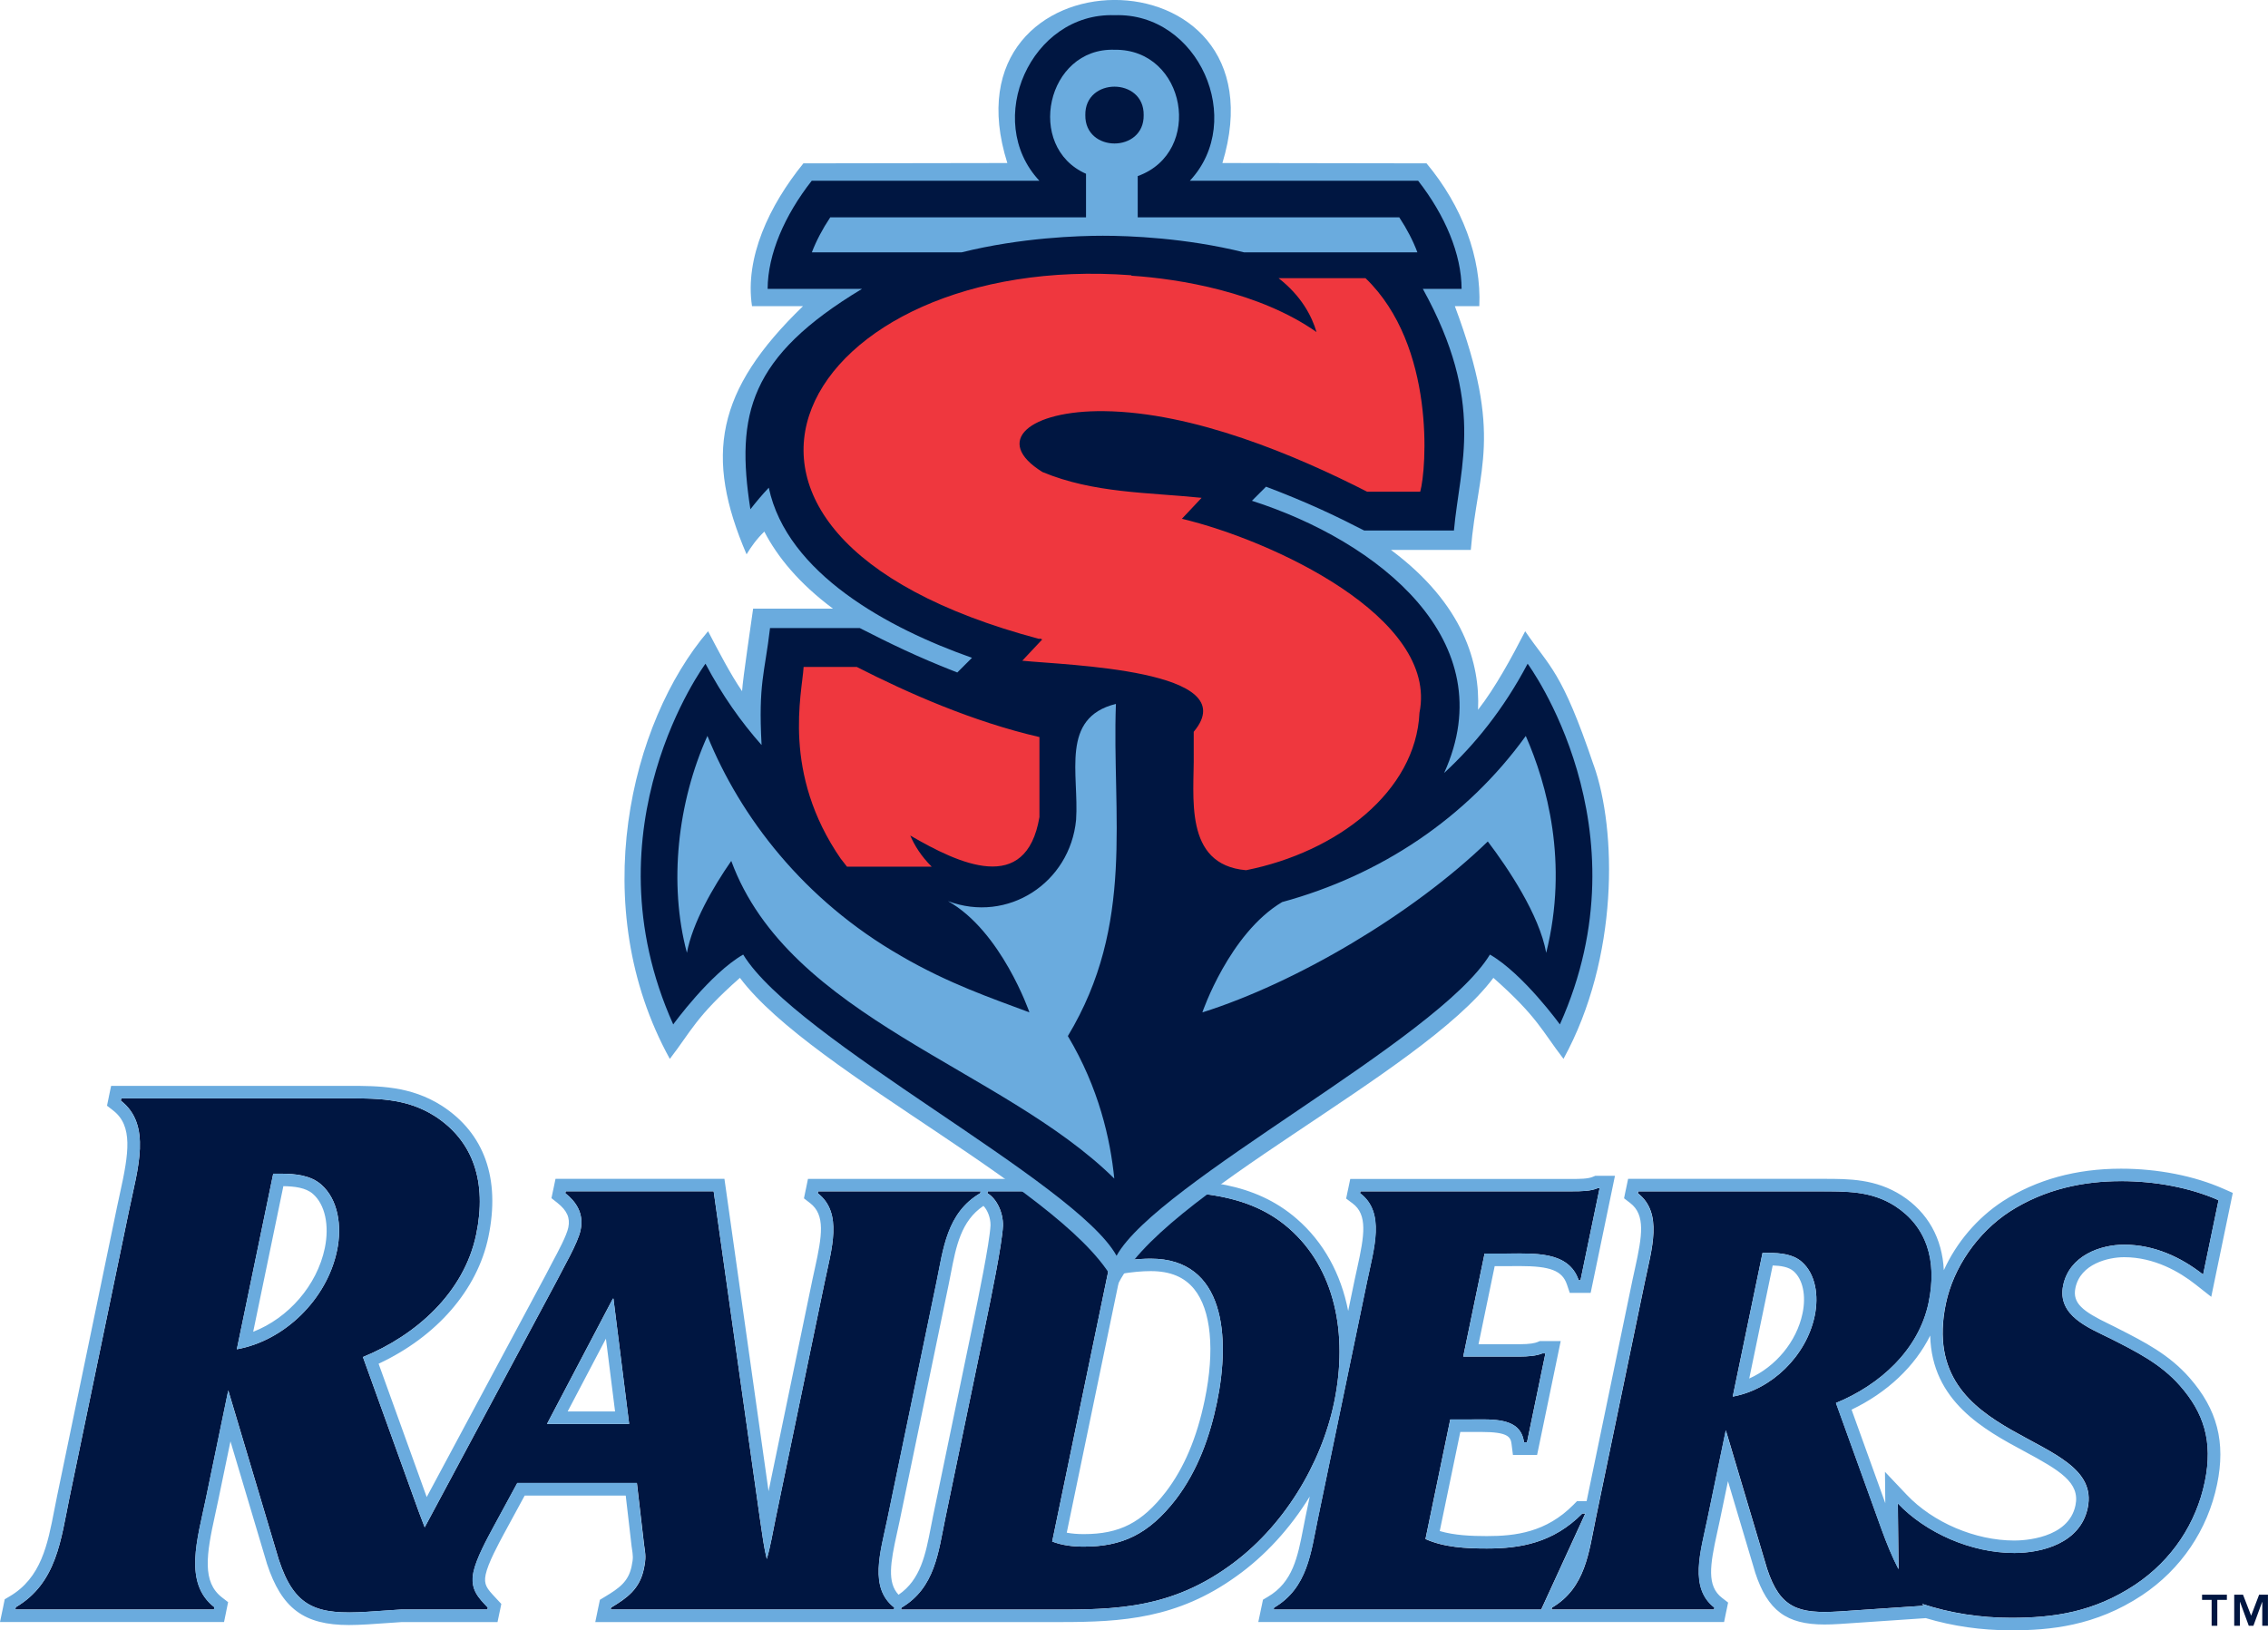
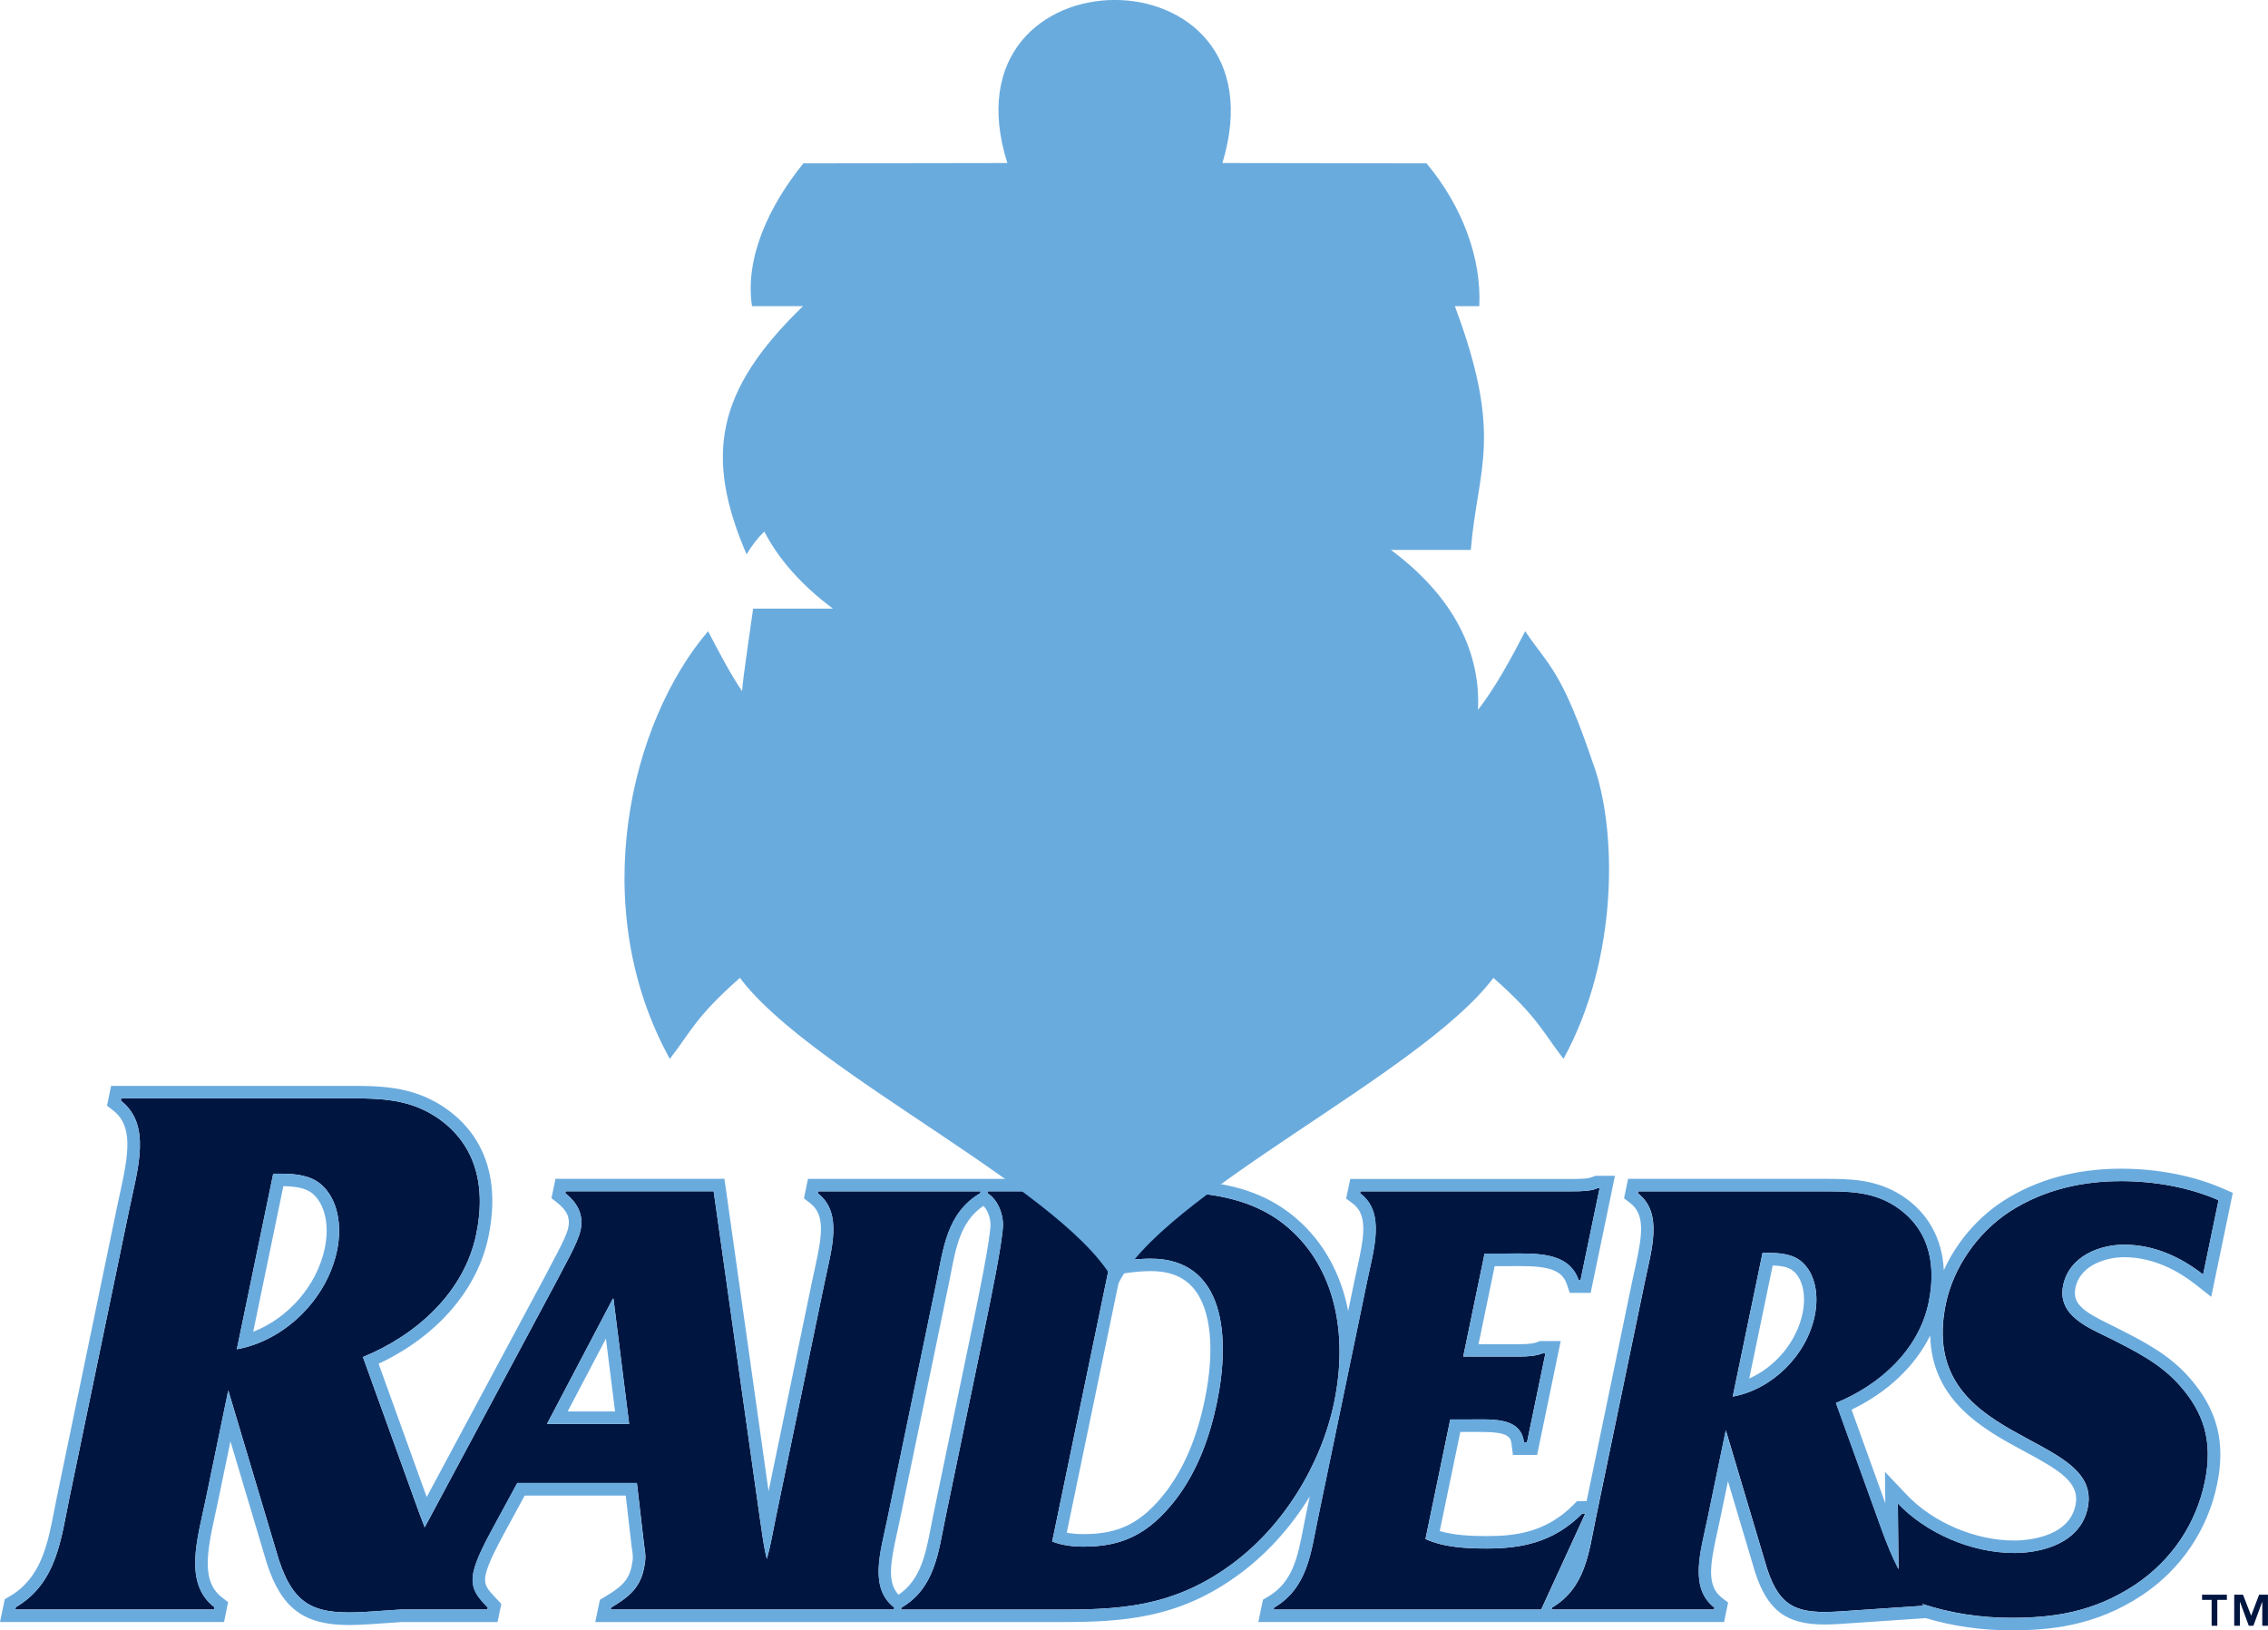
<svg xmlns="http://www.w3.org/2000/svg" id="_3C" viewBox="0 0 490.87 352.89">
  <defs>
    <style>.cls-1{fill:#ef373e;}.cls-2{fill:#001641;}.cls-3{fill:#6aabde;}</style>
  </defs>
  <path id="TM" class="cls-2" d="M478.67,346.32h-2.07v-1.13h5.37v1.13h-2.07v5.6h-1.23v-5.6ZM483.55,345.19h1.91l1.76,4.55,1.73-4.55h1.91v6.73h-1.23v-5.15h-.03l-1.89,5.15h-1l-1.89-5.15h-.03v5.15h-1.23v-6.73Z" />
  <g id="RAIDERS">
    <path id="Wordmark" class="cls-2" d="M177.07,257.87l-.09.41c5.52,4.27,2.98,12.11,1.5,19.26l-10.64,51.32c-.59,2.87-1.07,5.82-1.88,8.61-.61-2.41-.95-5.08-1.49-8.74l-10.01-70.86h-32.02l-.09.41c2.24,1.79,4.08,4.27,3.31,7.98-.6,2.89-3.8,8.26-5.16,11.01l-28.58,53.34c-.44-1.12-.87-2.25-1.29-3.39l-12.08-33.47c11.52-4.71,21.91-13.96,24.52-26.57,2.34-11.27-.61-20.18-8.92-25.56-6.35-4.04-12.78-3.87-20.61-3.87H26.25l-.1.5c6.75,5.21,3.64,14.8,1.83,23.54l-12.97,62.56c-1.81,8.75-2.68,18.33-11.59,23.55l-.1.5h42.98l.1-.5c-6.75-5.21-3.64-14.8-1.83-23.55l4.84-23.38,10.94,36.66c3.43,10.43,8.23,11.94,19.08,11.27l7.45-.5h18.62l.09-.41c-1.92-2.06-3.91-3.85-3.11-7.7.6-2.89,2.92-7.16,4.41-9.91l5.08-9.36h25.88l1.55,13.35c.33,2.2.45,2.89-.04,5.23-.91,4.4-3.67,6.33-7.1,8.39l-.09.41h61.31l.09-.41c-5.52-4.27-3.01-11.97-1.52-19.12l10.64-51.32c1.48-7.15,2.2-15,9.48-19.26l.09-.41h-35.16ZM72.94,270.71c-2.2,10.6-11.39,19.51-21.68,21.36l7.88-38.01h1.6c3.2,0,6.48.34,8.78,2.35,3.65,3.2,4.54,8.91,3.43,14.29ZM118.39,308.23l14.25-27.11h.13l3.4,27.11h-17.78ZM213.34,286.49c.97-4.68,3.57-17.2,3.74-21.19.05-2.75-1.28-5.78-3.38-7.02l.09-.41h27.71c14.12,0,27.46-.69,37.43,7.98,9.97,8.67,12.91,22.84,9.83,37.7-2.77,13.35-10.98,27.11-22.79,35.5-13.98,10.04-26.91,9.36-41.55,9.36h-29.41l.09-.41c7.29-4.27,8-12.11,9.48-19.26l8.76-42.24h0ZM227.73,333.69c2.18.83,4.48,1.1,6.83,1.1,8.23,0,14.01-2.61,19.89-10.18,4.84-6.33,7.43-13.76,8.94-21.05,2.94-14.17,1.74-31.1-14.33-31.1-2.88,0-5.84.41-8.83.96l-12.5,60.27h0ZM308.5,333.14c3.94,1.79,8.72,2.06,13.3,2.06,7.32,0,14.37-1.24,20.65-7.57h.65l-9.54,20.78h-57.91l.09-.41c7.29-4.27,7.97-11.97,9.46-19.12l10.67-51.46c1.48-7.15,4.02-15-1.52-19.13l.09-.41h45.75c1.96,0,4.05,0,5.63-.69h.39l-4.14,19.95h-.39c-2.19-6.47-9.78-5.78-16.19-5.78h-4.18l-4.62,22.29h12.16c1.83,0,3.69-.14,4.98-.69h.65l-3.99,19.26h-.65c-.69-5.5-6.82-4.95-11.65-4.95h-4.31l-5.36,25.87h0ZM456.59,289.66c-4.38-2.2-11.42-4.82-10.05-11.42,1.34-6.47,8.1-8.81,13.2-8.81,6.54,0,12.37,2.75,17.09,6.47l3.34-16.1c-6.23-2.75-13.78-4.13-21.1-4.13-7.97,0-16.42,1.65-24.11,6.6-6.95,4.54-12.18,12.11-13.81,19.95-6.39,30.82,34.19,27.38,30.71,44.17-1.6,7.71-10,9.77-15.88,9.77-9.41,0-19.22-4.4-25.22-10.73l.15,14.24c-1.4-2.71-2.57-5.6-3.66-8.6l-9.88-27.38c9.43-3.85,17.92-11.42,20.06-21.74,1.91-9.22-.5-16.51-7.3-20.91-5.2-3.3-10.45-3.16-16.86-3.16h-38.69l-.09.41c5.52,4.27,2.98,12.11,1.5,19.26l-10.61,51.18c-1.48,7.16-2.19,15-9.48,19.26l-.09.41h35.16l.09-.41c-5.52-4.27-2.98-12.11-1.5-19.26l3.97-19.13,8.94,30c2.81,8.53,6.73,9.77,15.6,9.22l18.29-1.24c-.12-.13-.23-.27-.35-.4,6.05,2,12.56,3.02,19.27,3.02,9.28,0,17.9-1.24,26.84-7.16,8.04-5.37,13.22-13.35,15.08-22.29,1.83-8.81-.29-15-5.36-20.78-4.23-4.82-9.57-7.43-15.24-10.32ZM392.76,284.84c-1.8,8.67-9.32,15.96-17.74,17.47l6.45-31.1h1.31c2.61,0,5.3.27,7.18,1.93,2.99,2.61,3.72,7.29,2.8,11.7Z" />
    <path id="Outline" class="cls-3" d="M75.33,237.75c7.03,0,12.96.14,18.82,3.87,8.31,5.38,11.26,14.29,8.92,25.56-2.61,12.61-13,21.86-24.52,26.57l12.08,33.47c.42,1.14.85,2.27,1.29,3.39l28.58-53.34c1.35-2.75,4.56-8.12,5.16-11.01.77-3.72-1.07-6.19-3.31-7.98l.09-.41h32.02l10.01,70.86c.54,3.66.88,6.33,1.49,8.74.81-2.79,1.29-5.74,1.88-8.61l10.64-51.32c1.48-7.15,4.03-15-1.5-19.26l.09-.41h35.16l-.09.41c-7.29,4.27-8,12.11-9.48,19.26l-10.64,51.32c-1.48,7.15-4,14.86,1.52,19.12l-.09.41h-61.31l.09-.41c3.43-2.06,6.19-3.99,7.1-8.39.49-2.34.37-3.03.04-5.23l-1.55-13.35h-25.88l-5.08,9.36c-1.49,2.75-3.81,7.02-4.41,9.91-.8,3.85,1.18,5.64,3.11,7.7l-.09.41h-18.62l-7.45.5c-1.39.09-2.69.14-3.89.14-8.16,0-12.19-2.32-15.18-11.4l-10.94-36.66-4.84,23.38c-1.81,8.75-4.92,18.33,1.83,23.55l-.1.5H3.31l.1-.5c8.91-5.21,9.78-14.8,11.59-23.55l12.97-62.56c1.81-8.75,4.92-18.33-1.83-23.54l.1-.5h47.29c.6,0,1.2,0,1.78,0M51.26,292.07c10.29-1.85,19.49-10.76,21.68-21.36,1.12-5.38.22-11.1-3.43-14.29-2.3-2.02-5.58-2.35-8.78-2.35h-1.6l-7.88,38.01M118.39,308.23h17.78l-3.4-27.11h-.13l-14.25,27.11M459.06,255.67c7.32,0,14.88,1.38,21.1,4.13l-3.34,16.1c-4.72-3.71-10.55-6.47-17.09-6.47-5.1,0-11.86,2.34-13.2,8.81-1.37,6.6,5.67,9.22,10.05,11.42,5.67,2.89,11.01,5.5,15.24,10.32,5.08,5.78,7.19,11.97,5.36,20.78-1.85,8.94-7.04,16.92-15.08,22.29-8.94,5.92-17.56,7.16-26.84,7.16-6.72,0-13.22-1.01-19.27-3.02.12.13.23.27.35.4l-18.3,1.24c-1.14.07-2.2.11-3.18.11-6.68,0-9.98-1.9-12.42-9.33l-8.94-30-3.97,19.13c-1.48,7.16-4.02,15,1.5,19.26l-.09.41h-35.16l.09-.41c7.29-4.27,8-12.11,9.48-19.26l10.61-51.18c1.48-7.15,4.02-15-1.5-19.26l.09-.41h38.69c.49,0,.98,0,1.46,0,5.75,0,10.6.12,15.4,3.16,6.8,4.4,9.21,11.7,7.3,20.91-2.14,10.32-10.64,17.89-20.06,21.74l9.88,27.38c1.09,3,2.26,5.89,3.66,8.6l-.15-14.24c6.01,6.33,15.81,10.73,25.22,10.73,5.88,0,14.28-2.06,15.88-9.77,3.48-16.79-37.1-13.35-30.71-44.17,1.63-7.84,6.86-15.41,13.81-19.95,7.69-4.95,16.14-6.6,24.11-6.6M375.02,302.31c8.42-1.51,15.94-8.81,17.74-17.47.91-4.4.18-9.08-2.8-11.7-1.88-1.65-4.57-1.93-7.18-1.93h-1.31l-6.45,31.1M346.21,257.18l-4.14,19.95h-.39c-1.8-5.33-7.28-5.8-12.74-5.8-1.16,0-2.32.02-3.44.02h-4.18l-4.62,22.29h12.16c1.83,0,3.69-.14,4.98-.69h.65l-3.99,19.26h-.65c-.57-4.59-4.92-4.97-9.16-4.97-.85,0-1.69.02-2.49.02h-4.31l-5.36,25.87c3.94,1.79,8.72,2.06,13.3,2.06,7.32,0,14.37-1.24,20.65-7.57h.65l-9.54,20.78h-57.91l.09-.41c7.29-4.27,7.97-11.97,9.46-19.12l10.67-51.46c1.48-7.15,4.02-15-1.52-19.13l.09-.41h45.75c1.96,0,4.05,0,5.63-.69h.39M247.25,257.86c11.96,0,23.07.51,31.67,7.99,9.97,8.67,12.91,22.84,9.83,37.7-2.77,13.35-10.98,27.11-22.79,35.5-12.29,8.83-23.78,9.37-36.32,9.37-1.72,0-3.46,0-5.22,0h-29.41l.09-.41c7.29-4.27,8-12.11,9.48-19.26l8.76-42.24c.97-4.68,3.57-17.2,3.74-21.19.05-2.75-1.28-5.78-3.38-7.02l.09-.41h27.71c1.93,0,3.86-.01,5.75-.01M234.56,334.79c8.23,0,14.01-2.61,19.89-10.18,4.84-6.33,7.43-13.76,8.94-21.05,2.94-14.17,1.74-31.1-14.33-31.1-2.88,0-5.84.41-8.83.96l-12.5,60.27c2.18.83,4.48,1.1,6.83,1.1M75.33,235.05h-.88s-.9,0-.9,0H24.05l-.45,2.15-.1.5-.34,1.65,1.33,1.03c4.32,3.34,3.39,9.25,1.48,17.9-.22.99-.44,1.99-.64,2.97l-12.97,62.56c-.2.98-.39,1.97-.59,2.97-1.47,7.6-2.86,14.78-9.72,18.8l-1.03.61-.24,1.17-.1.5L0,351.11h48.49l.44-2.15.1-.5.34-1.65-1.33-1.03c-4.32-3.34-3.39-9.25-1.48-17.9.22-.99.44-1.99.64-2.97l2.68-12.91,7.88,26.42v.04s.02.04.02.04c3.18,9.66,7.99,13.26,17.75,13.26,1.19,0,2.52-.05,4.06-.14l7.37-.5h20.72l.45-2.15.09-.41.28-1.37-.95-1.02-.37-.4c-1.8-1.91-2.51-2.77-2.07-4.92.51-2.45,2.73-6.56,4.05-9.01l.09-.16,4.31-7.94h21.87l1.27,10.96v.04s.01.04.01.04l.02.12c.3,1.98.35,2.33-.03,4.16-.69,3.32-2.67,4.72-5.85,6.63l-1.01.61-.24,1.16-.09.41-.67,3.25h95.58c.88,0,1.76,0,2.64,0,.87,0,1.73,0,2.58,0,13.22,0,25.19-.74,37.9-9.87,6.28-4.46,11.73-10.45,15.93-17.3l-.91,4.38c-.17.81-.32,1.62-.48,2.43-1.22,6.3-2.27,11.74-7.7,14.91l-1.03.61-.24,1.17-.09.41-.68,3.25h100.81l.44-2.15.09-.41.34-1.65-1.33-1.03c-3.32-2.56-2.6-7.05-1.03-14.15.18-.82.36-1.63.53-2.43l1.8-8.66,5.89,19.75v.04s.02.04.02.04c2.68,8.15,6.74,11.19,14.98,11.19.98,0,2.08-.04,3.35-.12l18.31-1.24.26-.02c5.85,1.75,12.06,2.64,18.49,2.64,8.33,0,18.21-.9,28.33-7.6,8.43-5.62,14.19-14.14,16.23-23.99,1.89-9.12.05-16.24-5.98-23.1-4.42-5.03-9.77-7.75-15.43-10.63l-.62-.32c-.45-.23-.92-.45-1.4-.69-5.56-2.69-7.93-4.45-7.23-7.78,1.09-5.25,7.15-6.66,10.56-6.66,6.56,0,12.01,3.2,15.42,5.89l3.42,2.69.88-4.27,3.34-16.1.44-2.13-1.99-.88c-6.36-2.81-14.24-4.36-22.19-4.36-9.72,0-18.32,2.37-25.57,7.03-5.58,3.64-10.08,8.97-12.79,14.95-.34-6.9-3.45-12.51-9.12-16.18-5.66-3.6-11.36-3.6-16.87-3.6h-.72s-.74,0-.74,0h-40.88l-.45,2.15-.09.41-.34,1.65,1.34,1.03c3.32,2.56,2.6,7.05,1.03,14.15-.18.82-.36,1.63-.53,2.43l-9.94,47.94h-2.07l-.79.8c-5.9,5.95-12.49,6.77-18.74,6.77-3.31,0-7.01-.15-10.19-1.09l4.45-21.45h2.12c.41,0,.82,0,1.24,0,.41,0,.83,0,1.25,0,5.71,0,6.29,1.08,6.48,2.61l.3,2.36h5.23l.45-2.15,3.99-19.26.67-3.24h-4.52l-.51.22c-.5.21-1.59.47-3.92.47h-8.84l3.5-16.9h1.99c.57,0,1.14,0,1.72-.01.57,0,1.15-.01,1.73-.01,6.61,0,9.18,1,10.19,3.97l.62,1.83h4.52l.45-2.15,4.14-19.95.67-3.24h-4.27l-.52.22c-1.06.46-2.92.46-4.56.46h-47.94l-.45,2.15-.09.41-.35,1.69,1.38,1.03c3.3,2.45,2.58,6.92,1.02,13.98-.18.81-.36,1.63-.53,2.43l-1.43,6.88c-1.56-8.02-5.32-14.89-11.11-19.92-9.2-8-20.59-8.66-33.44-8.66v2.7-2.7c-.95,0-1.9,0-2.86,0-.96,0-1.93,0-2.89,0h-25.95,0s-3.31,0-3.31,0h-37.36l-.44,2.15-.09.41-.34,1.65,1.33,1.03c3.32,2.56,2.6,7.05,1.03,14.15-.18.82-.36,1.63-.53,2.43l-9.49,45.78-9.22-65.29-.33-2.32h-36.56l-.45,2.15-.09.41-.34,1.62,1.3,1.03c2.08,1.66,2.78,3.25,2.35,5.32-.36,1.76-2.2,5.19-3.54,7.69-.52.97-1,1.88-1.37,2.63l-25.74,48.03-10.41-28.86c12.58-5.87,21.39-15.99,23.77-27.48,2.61-12.6-.88-22.41-10.1-28.37-6.77-4.3-13.64-4.3-20.29-4.3h0ZM54.8,288.28l6.53-31.52c2.35.04,4.85.31,6.4,1.68,2.61,2.28,3.59,6.77,2.57,11.72-1.68,8.09-7.9,15.17-15.5,18.12h0ZM194.47,345.2c-2.47-2.64-1.76-6.91-.33-13.35.18-.81.36-1.63.53-2.43l10.64-51.32c.17-.8.32-1.62.48-2.43,1.13-5.85,2.2-11.39,7.06-14.64.9.91,1.55,2.62,1.53,4.2-.18,3.82-2.82,16.54-3.68,20.72l-8.76,42.24c-.17.8-.32,1.62-.48,2.43-1.13,5.82-2.19,11.33-6.99,14.59h0ZM378.59,298.41l5.08-24.48c1.71.05,3.44.3,4.52,1.24,2,1.75,2.75,5.25,1.94,9.12-1.28,6.16-5.85,11.58-11.54,14.11h0ZM242.5,275.76c2.59-.42,4.66-.61,6.56-.61,4.2,0,7.27,1.27,9.39,3.88,3.68,4.52,4.52,13.26,2.3,23.97-1.71,8.24-4.47,14.77-8.44,19.96-5.17,6.65-9.98,9.12-17.75,9.12-1.37,0-2.58-.1-3.68-.31l11.62-56.01h0ZM400.74,305.14c7.75-3.71,13.73-9.4,17.02-16.04.33,14.27,11.73,20.41,20.37,25.06,7.75,4.17,12.09,6.77,11.07,11.69-1.5,7.25-11.29,7.62-13.24,7.62-8.43,0-17.56-3.88-23.27-9.89l-4.72-4.98.07,6.79-7.3-20.25h0ZM122.86,305.53l8.28-15.76,1.98,15.76h-10.26Z" />
  </g>
  <g id="S-Anchor">
    <path class="cls-3" d="M344.92,165.63c-6.96-20.6-9.5-21.15-14.82-28.99-2.92,5.69-6.47,12.22-10.2,17,.45-9.96-3.06-22.83-18.85-34.6h17.28c1.47-17.83,7.19-24.33-3.45-52.76h5.29c.49-10.46-3.71-21.69-11.42-30.92-11.89,0-31.05-.05-44.18-.07,14.35-47.36-61.32-46.77-46.55,0-13.1.02-32.27.07-44.14.07-7.44,9.17-12.71,20.46-11.12,30.92h11.03c-18.89,18.26-21.34,32.48-12.21,53.71.99-1.63,2.11-3.23,3.84-4.92,2.87,5.53,7.54,11.22,14.86,16.68h-17.28c-.37,2.86-2.24,15.11-2.39,17.87-2.54-3.7-5.21-8.88-7.36-12.98-16.83,19.68-26.46,59.6-8.28,92.57,4.64-6,5.58-9.07,15.17-17.54,15.78,21.05,72.59,46.95,81.54,66.92,8.92-19.94,65.8-45.9,81.54-66.92,9.6,8.48,10.53,11.53,15.17,17.53,12.02-21.91,11.54-49.57,6.54-63.57Z" />
-     <path class="cls-2" d="M164.8,161.24c-4.37-4.93-8.5-10.73-12.11-17.57,0,0-26.18,35.36-6.98,78.08,0,0,7.94-10.97,15.14-15.12,11.31,18.55,72,49.23,80.81,65.2,8.8-15.96,69.51-46.66,80.81-65.2,7.2,4.15,15.14,15.12,15.14,15.12,19.19-42.72-6.98-78.08-6.98-78.08-5.21,9.88-11.51,17.6-18.07,23.65,13.03-28.67-14.39-50.2-41.6-58.92l3.05-3.05c8.87,3.36,14.87,6.21,21.25,9.49,4.96,0,14.39,0,19.42,0,1.26-14.21,6.91-27.58-6.73-52.31h8.39c-.03-7.5-3.56-15.92-9.41-23.41h-49.4c12.19-13.05,1.84-36.45-16.29-35.83-18.13-.62-28.48,22.79-16.29,35.83h-49.26c-5.88,7.5-9.51,15.87-9.55,23.41h20.43c-24.36,14.66-27.38,27.13-24.16,47.71,1.17-1.51,2.51-3.12,3.98-4.67,3.93,18.58,25.93,30.48,43.98,36.82l-3.18,3.18c-8.7-3.39-14.71-6.35-21.11-9.62-4.96,0-14.39,0-19.42,0-1.16,9.94-2.55,11.88-1.83,25.28Z" />
-     <path class="cls-3" d="M194.99,206.92c10.47,6.08,19.77,9.2,27.81,12.22.01-.01-6.08-17.6-17.63-24.08,12.92,4.86,26.42-3.93,27.73-17.58.68-9.9-3.51-22.12,8.62-25.11-.89,24.09,4.22,47.65-10.4,71.9,6.7,11.22,9.19,22.27,10.05,30.85-24.31-23.98-70.4-34.74-82.9-68.76-3.99,5.74-8.38,13.39-9.6,19.89-3.99-14.97-2.02-32.59,4.44-46.95,7.11,17.53,20.85,35.56,41.88,47.61ZM277.52,195.25c-11.47,6.82-17.3,23.91-17.29,23.9,20.21-6.38,45.43-21.18,61.78-37,4.33,5.7,11.14,15.81,12.64,24.1,4.88-19.58.14-36.53-4.42-46.94-12.81,17.77-31.46,30.16-52.71,35.95ZM235.06,37.62c-13.21-5.81-8.56-27.34,6.16-26.85,15.51-.21,19.4,22.18,5.02,27.35v8.93h56.61c1.66,2.52,2.99,5.08,3.92,7.57h-37.53c-12.71-3.15-24.88-3.59-30.54-3.59-5.23,0-17.67.39-30.57,3.59h-32.42c.96-2.49,2.3-5.05,3.98-7.57h55.36v-9.42ZM234.9,24.91c-.12,8.2,12.76,8.2,12.63,0,.12-8.2-12.76-8.2-12.63,0Z" />
-     <path class="cls-1" d="M224.98,138.33v-.13l.6.21-.6.64-3.73,3.97c9.31.97,48.43,1.9,37.11,15.38v4.8s.08-.03.12-.05c-.04.02-.08.04-.12.06.15,9-2.34,23.98,11.33,25.16,19.63-3.91,36.75-16.97,37.53-34.09,4.19-20.67-32.08-37.39-51.42-41.98l4.27-4.54h0c-11.72-1.2-23.35-.98-34.44-5.58-10.86-6.72-2.8-13.36,13.31-13.18,19.45.22,41.5,9.55,56.94,17.43,2.91,0,8.67,0,11.5,0,1.36-4.76,3.38-31.56-11.84-46.22,0,0-18.82,0-18.82,0,4.91,3.82,7.19,8.18,8.22,11.67-12.32-8.67-29.66-11.52-40.05-12.2l-.04-.1c-70.96-5.3-106.81,55.71-19.87,78.74ZM182.05,185.98l1.26,1.62c.27,0,17.35,0,18.34,0-2.29-2.27-3.73-4.61-4.64-6.74,10.55,6.14,25.08,13,27.96-3.99,0,0,0-17.32,0-17.32-14.45-3.34-28.44-9.52-39.53-15.18-2.88,0-8.67,0-11.51,0-.33,5.74-4.8,22.98,8.11,41.62Z" />
  </g>
</svg>